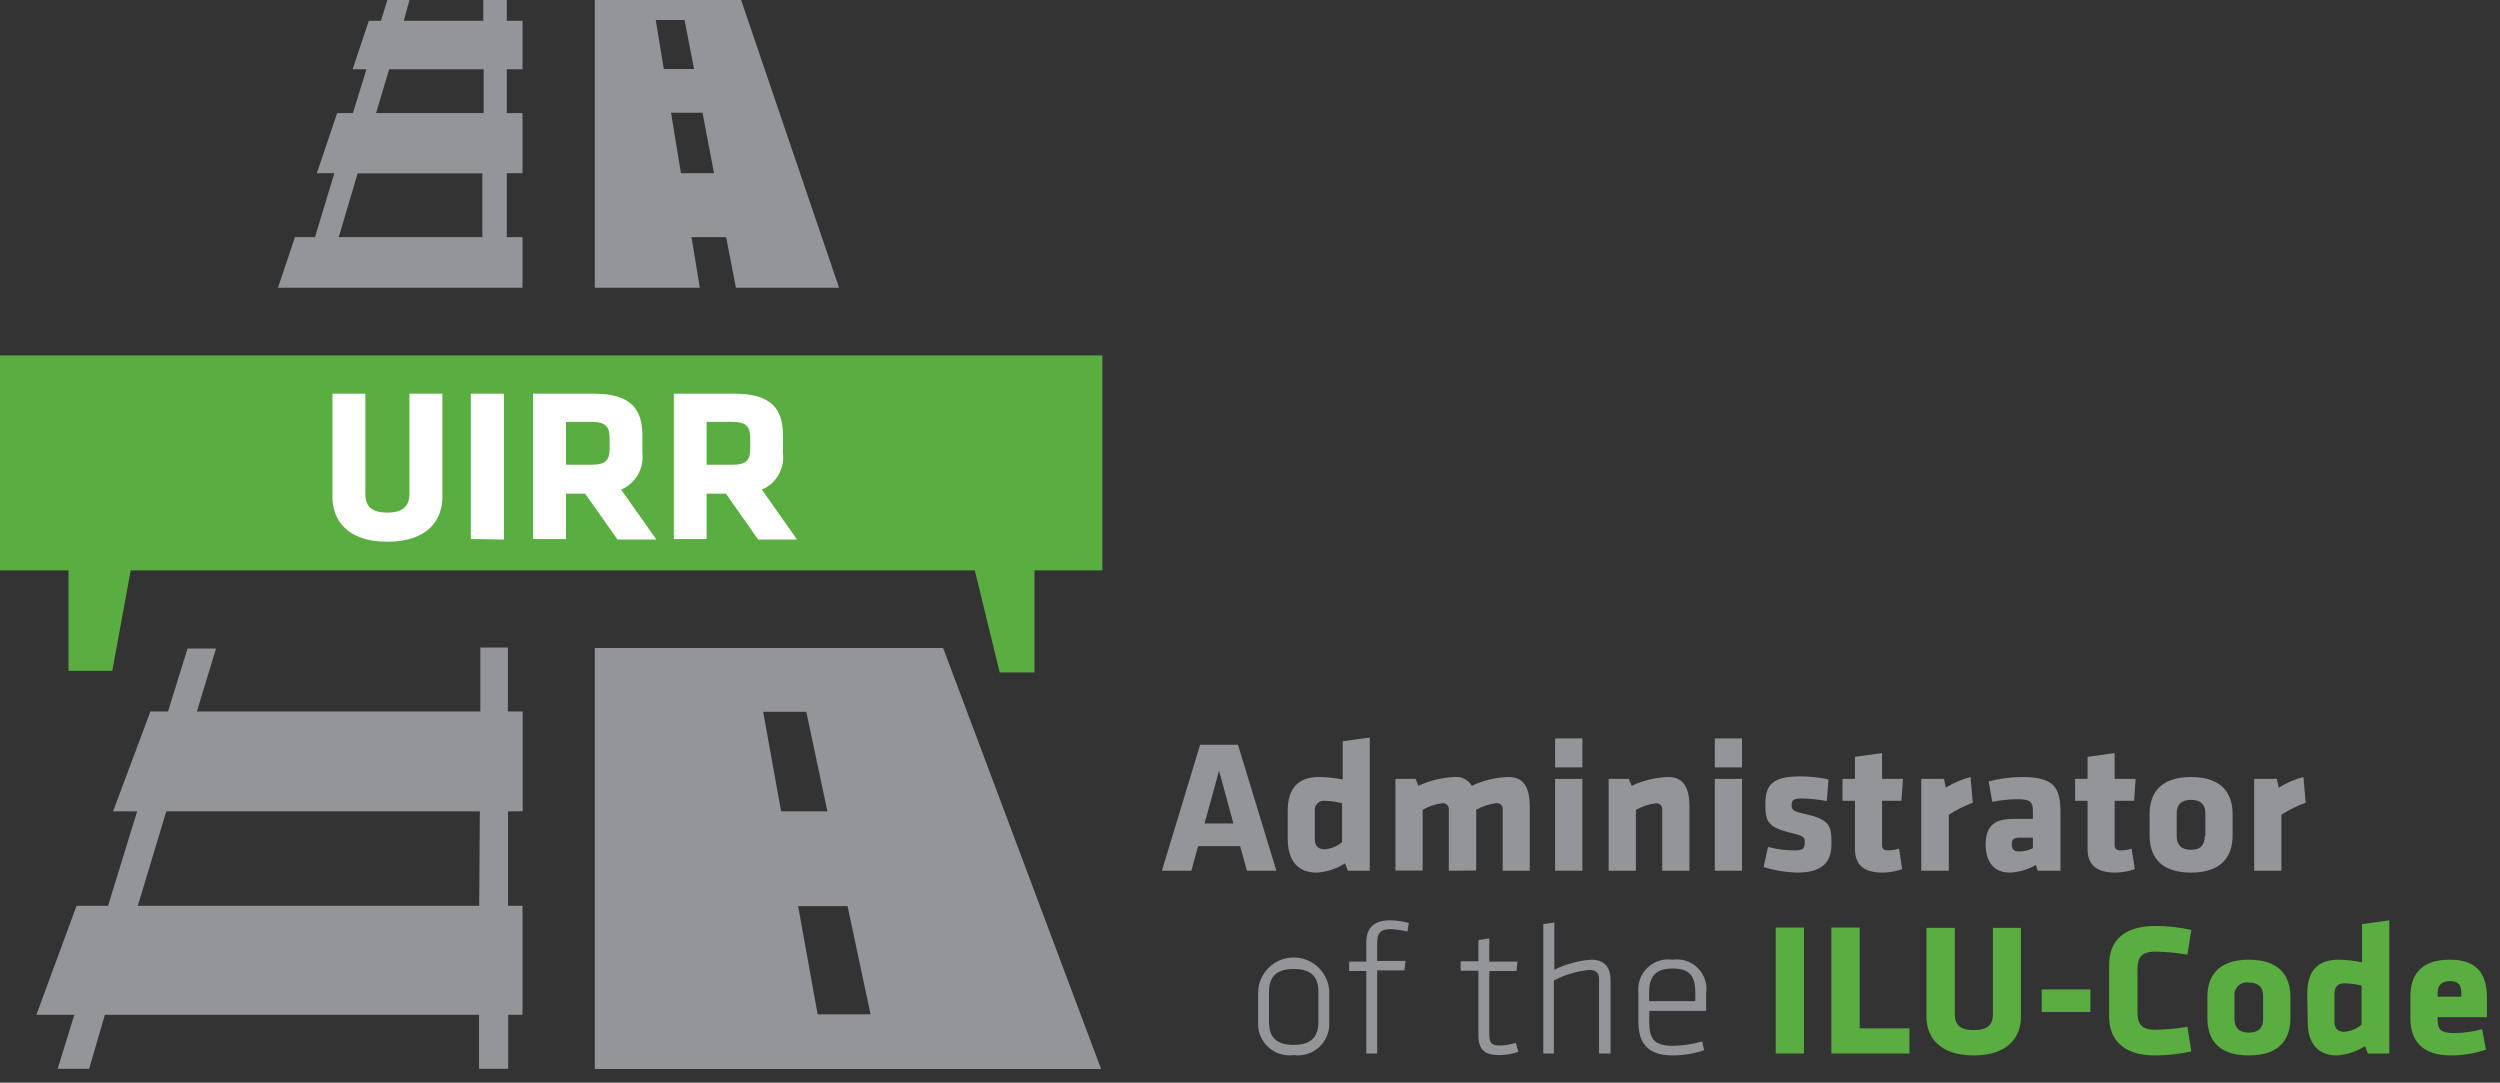
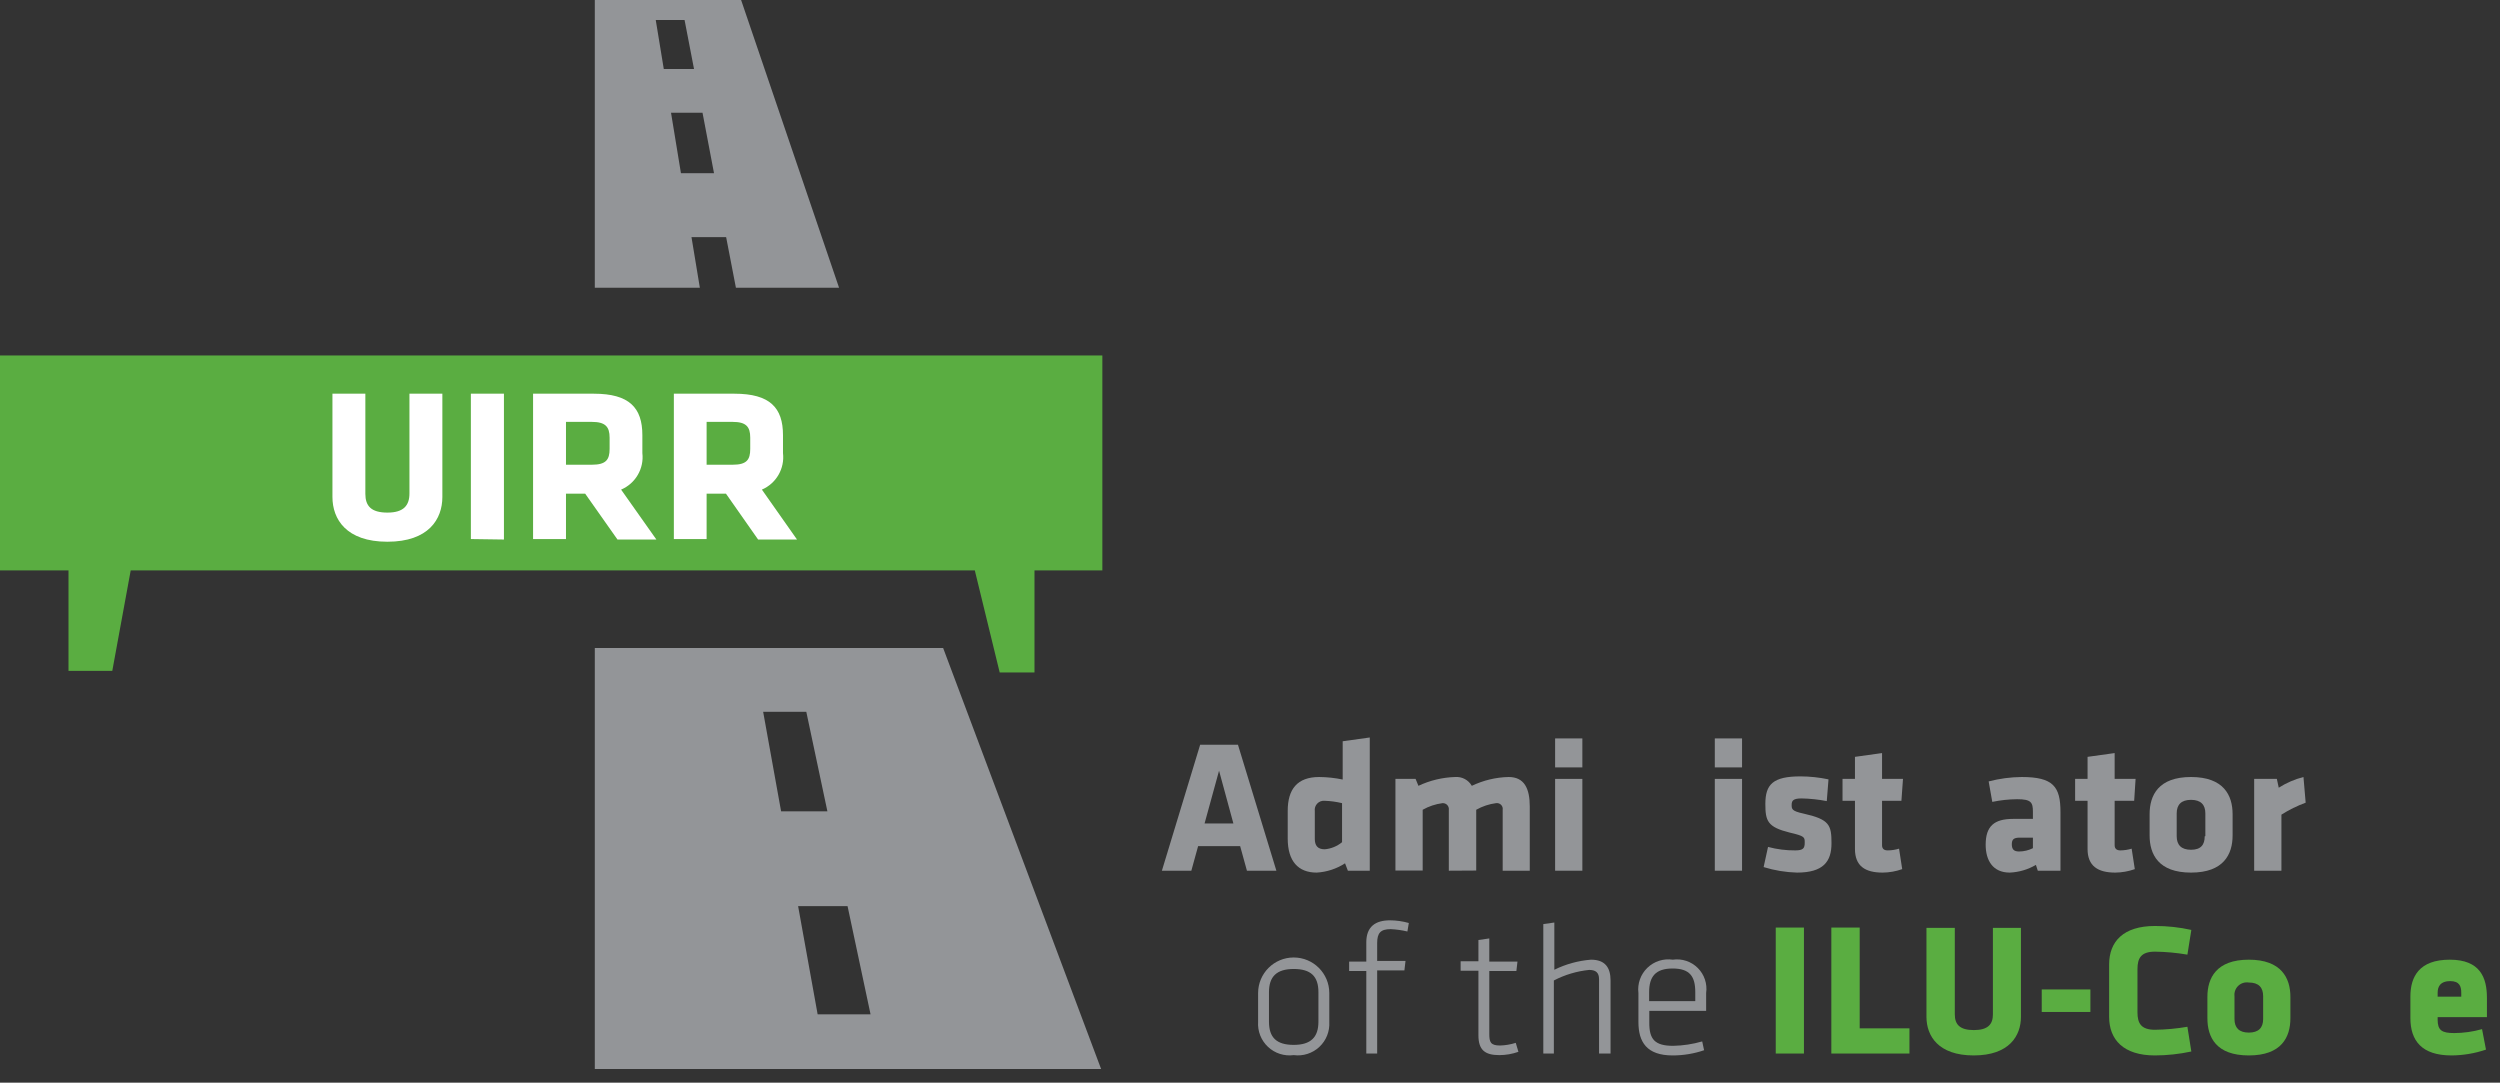
<svg xmlns="http://www.w3.org/2000/svg" width="127px" height="55px" viewBox="0 0 127 55" version="1.1">
  <rect x="0" y="0" width="127" height="55" fill="#333333" stroke="none" />
  <title>8176B45A-97D1-4E9F-A441-95A2BCBBF8BA</title>
  <g id="Page-1" stroke="none" stroke-width="1" fill="none" fill-rule="evenodd">
    <g id="Homepage" transform="translate(-712, -4562)" fill-rule="nonzero">
      <g id="Footer/Footer-Black-Center" transform="translate(0, 4550)">
        <g id="Logo-ILU_CODE-footer" transform="translate(712, 12)">
          <g id="en" transform="translate(58.4, 36.8)">
            <path d="M6.44,7.432 L4.944,7.432 L4.6,6.184 L2.464,6.184 L2.12,7.432 L0.624,7.432 L2.568,1.032 L4.488,1.032 L6.44,7.432 Z M2.792,5.032 L4.256,5.032 L3.528,2.352 L2.792,5.032 Z" id="Shape" fill="#939598" />
            <path d="M7.016,4.392 C7.016,3.296 7.496,2.672 8.616,2.672 C9.017,2.676 9.416,2.718 9.808,2.8 L9.808,0.856 L11.184,0.664 L11.184,7.432 L10.072,7.432 L9.928,7.056 C9.497,7.336 9.001,7.498 8.488,7.528 C7.544,7.528 7.016,6.944 7.016,5.8 L7.016,4.392 Z M9.776,4 C9.488,3.93 9.193,3.89 8.896,3.88 C8.754,3.866 8.614,3.918 8.516,4.021 C8.417,4.124 8.372,4.267 8.392,4.408 L8.392,5.816 C8.392,6.144 8.528,6.344 8.896,6.344 C9.219,6.316 9.526,6.19 9.776,5.984 L9.776,4 Z" id="Shape" fill="#939598" />
            <path d="M15.2,7.432 L15.2,4.344 C15.212,4.254 15.183,4.163 15.121,4.096 C15.059,4.03 14.971,3.994 14.88,4 C14.525,4.046 14.183,4.16 13.872,4.336 L13.872,7.424 L12.488,7.424 L12.488,2.768 L13.512,2.768 L13.656,3.12 C14.24,2.844 14.875,2.692 15.52,2.672 C15.866,2.645 16.196,2.819 16.368,3.12 C16.953,2.839 17.591,2.686 18.24,2.672 C19.04,2.672 19.312,3.264 19.312,4.168 L19.312,7.432 L17.936,7.432 L17.936,4.344 C17.953,4.25 17.923,4.154 17.856,4.086 C17.79,4.018 17.694,3.986 17.6,4 C17.245,4.046 16.903,4.16 16.592,4.336 L16.592,7.424 L15.2,7.432 Z" id="Path" fill="#939598" />
            <path d="M20.6,2.184 L20.6,0.712 L21.984,0.712 L21.984,2.184 L20.6,2.184 Z M20.6,7.432 L20.6,2.768 L21.984,2.768 L21.984,7.432 L20.6,7.432 Z" id="Shape" fill="#939598" />
-             <path d="M26.04,7.432 L26.04,4.344 C26.054,4.251 26.023,4.158 25.956,4.092 C25.89,4.025 25.797,3.994 25.704,4.008 C25.352,4.054 25.012,4.168 24.704,4.344 L24.704,7.432 L23.32,7.432 L23.32,2.768 L24.344,2.768 L24.488,3.12 C25.072,2.844 25.707,2.692 26.352,2.672 C27.152,2.672 27.424,3.264 27.424,4.168 L27.424,7.432 L26.04,7.432 Z" id="Path" fill="#939598" />
            <path d="M28.712,2.184 L28.712,0.712 L30.096,0.712 L30.096,2.184 L28.712,2.184 Z M28.712,7.432 L28.712,2.768 L30.096,2.768 L30.096,7.432 L28.712,7.432 Z" id="Shape" fill="#939598" />
            <path d="M32.888,7.528 C32.313,7.512 31.742,7.418 31.192,7.248 L31.416,6.224 C31.867,6.345 32.333,6.404 32.8,6.4 C33.208,6.4 33.28,6.288 33.28,6.008 C33.28,5.728 33.28,5.672 32.52,5.496 C31.392,5.216 31.28,4.912 31.28,4.04 C31.28,3.048 31.664,2.64 33.064,2.64 C33.543,2.642 34.02,2.693 34.488,2.792 L34.4,3.896 C33.978,3.814 33.55,3.769 33.12,3.76 C32.712,3.76 32.616,3.864 32.616,4.08 C32.616,4.296 32.616,4.4 33.208,4.528 C34.544,4.824 34.64,5.112 34.64,6.04 C34.64,6.968 34.224,7.528 32.888,7.528 Z" id="Path" fill="#939598" />
            <path d="M37.24,7.528 C36.344,7.528 35.832,7.192 35.832,6.328 L35.832,3.88 L35.2,3.88 L35.2,2.768 L35.832,2.768 L35.832,1.648 L37.208,1.456 L37.208,2.768 L38.272,2.768 L38.192,3.88 L37.208,3.88 L37.208,6.136 C37.208,6.328 37.32,6.4 37.496,6.4 C37.691,6.399 37.885,6.369 38.072,6.312 L38.232,7.352 C37.913,7.465 37.578,7.525 37.24,7.528 Z" id="Path" fill="#939598" />
-             <path d="M40.6,4.584 L40.6,7.432 L39.2,7.432 L39.2,2.768 L40.352,2.768 L40.448,3.216 C40.835,2.969 41.259,2.786 41.704,2.672 L41.816,3.976 C41.391,4.138 40.984,4.341 40.6,4.584 L40.6,4.584 Z" id="Path" fill="#939598" />
            <path d="M45.12,7.432 L45.024,7.136 C44.62,7.373 44.164,7.508 43.696,7.528 C42.832,7.528 42.472,6.904 42.472,6.112 C42.472,5.168 42.904,4.8 43.864,4.8 L44.872,4.8 L44.872,4.44 C44.872,3.96 44.784,3.8 44.072,3.8 C43.647,3.803 43.224,3.849 42.808,3.936 L42.624,2.896 C43.173,2.752 43.737,2.677 44.304,2.672 C45.904,2.672 46.272,3.16 46.272,4.448 L46.272,7.432 L45.12,7.432 Z M44.872,5.752 L44.208,5.752 C43.912,5.752 43.8,5.832 43.8,6.088 C43.8,6.344 43.904,6.456 44.168,6.456 C44.412,6.455 44.653,6.397 44.872,6.288 L44.872,5.752 Z" id="Shape" fill="#939598" />
            <path d="M49.056,7.528 C48.168,7.528 47.648,7.192 47.648,6.328 L47.648,3.88 L47.016,3.88 L47.016,2.768 L47.648,2.768 L47.648,1.648 L49.024,1.456 L49.024,2.768 L50.088,2.768 L50.016,3.88 L49.024,3.88 L49.024,6.136 C49.024,6.328 49.144,6.4 49.312,6.4 C49.507,6.399 49.701,6.369 49.888,6.312 L50.048,7.352 C49.729,7.465 49.394,7.525 49.056,7.528 Z" id="Path" fill="#939598" />
            <path d="M50.8,5.64 L50.8,4.56 C50.8,3.6 51.248,2.672 52.904,2.672 C54.56,2.672 55.016,3.6 55.016,4.56 L55.016,5.64 C55.016,6.6 54.56,7.528 52.904,7.528 C51.248,7.528 50.8,6.6 50.8,5.64 Z M53.632,5.68 L53.632,4.52 C53.632,4.08 53.4,3.832 52.904,3.832 C52.408,3.832 52.176,4.08 52.176,4.52 L52.176,5.68 C52.176,6.12 52.408,6.368 52.904,6.368 C53.4,6.368 53.6,6.12 53.6,5.68 L53.632,5.68 Z" id="Shape" fill="#939598" />
            <path d="M57.496,4.584 L57.496,7.432 L56.112,7.432 L56.112,2.768 L57.264,2.768 L57.36,3.216 C57.747,2.969 58.171,2.786 58.616,2.672 L58.728,3.976 C58.297,4.135 57.884,4.339 57.496,4.584 Z" id="Path" fill="#939598" />
            <path d="M7.32,16.8 C6.844,16.864 6.364,16.71 6.014,16.381 C5.663,16.052 5.479,15.583 5.512,15.104 L5.512,13.648 C5.512,12.649 6.321,11.84 7.32,11.84 C8.319,11.84 9.128,12.649 9.128,13.648 L9.128,15.12 C9.156,15.597 8.97,16.061 8.62,16.386 C8.27,16.711 7.793,16.863 7.32,16.8 Z M8.576,13.6 C8.576,12.8 8.192,12.424 7.32,12.424 C6.448,12.424 6.064,12.816 6.064,13.6 L6.064,15.104 C6.064,15.904 6.448,16.28 7.32,16.28 C8.192,16.28 8.576,15.888 8.576,15.104 L8.576,13.6 Z" id="Shape" fill="#939598" />
            <path d="M13.096,10.52 C12.818,10.454 12.534,10.414 12.248,10.4 C11.728,10.4 11.56,10.6 11.56,11.112 L11.56,12.016 L13,12.016 L12.944,12.496 L11.56,12.496 L11.56,16.72 L11.008,16.72 L11.008,12.528 L10.136,12.528 L10.136,12.048 L11.008,12.048 L11.008,11.072 C11.008,10.272 11.472,9.952 12.216,9.952 C12.538,9.955 12.858,10 13.168,10.088 L13.096,10.52 Z" id="Path" fill="#939598" />
            <path d="M18.736,16.632 C18.423,16.743 18.093,16.8 17.76,16.8 C17.024,16.8 16.704,16.528 16.704,15.792 L16.704,12.512 L15.8,12.512 L15.8,12.032 L16.704,12.032 L16.704,10.952 L17.256,10.872 L17.256,12.048 L18.688,12.048 L18.632,12.528 L17.256,12.528 L17.256,15.728 C17.256,16.136 17.32,16.312 17.8,16.312 C18.072,16.305 18.341,16.259 18.6,16.176 L18.736,16.632 Z" id="Path" fill="#939598" />
            <path d="M22.832,16.72 L22.832,12.944 C22.832,12.6 22.656,12.472 22.328,12.472 C21.702,12.536 21.094,12.717 20.536,13.008 L20.536,16.72 L20,16.72 L20,10.144 L20.56,10.064 L20.56,12.464 C21.143,12.176 21.776,12.002 22.424,11.952 C23.152,11.952 23.416,12.368 23.416,13.008 L23.416,16.72 L22.832,16.72 Z" id="Path" fill="#939598" />
            <path d="M26.6,16.328 C27.098,16.318 27.593,16.243 28.072,16.104 L28.168,16.552 C27.653,16.727 27.112,16.817 26.568,16.816 C25.256,16.816 24.832,16.136 24.832,15.12 L24.832,13.648 C24.774,13.174 24.941,12.7 25.283,12.368 C25.626,12.035 26.104,11.881 26.576,11.952 C27.043,11.884 27.515,12.041 27.849,12.375 C28.183,12.709 28.34,13.181 28.272,13.648 L28.272,14.552 L25.384,14.552 L25.384,15.136 C25.376,16 25.664,16.328 26.6,16.328 Z M25.376,14.056 L27.72,14.056 L27.72,13.6 C27.72,12.8 27.44,12.4 26.568,12.4 C25.696,12.4 25.376,12.816 25.376,13.6 L25.376,14.056 Z" id="Shape" fill="#939598" />
            <polygon id="Path" fill="#5AAD41" points="31.808 16.72 31.808 10.32 33.24 10.32 33.24 16.72" />
            <polygon id="Path" fill="#5AAD41" points="34.632 16.72 34.632 10.32 36.072 10.32 36.072 15.44 38.6 15.44 38.6 16.72" />
            <path d="M44.264,10.336 L44.264,14.856 C44.264,15.824 43.664,16.816 41.864,16.816 C40.064,16.816 39.464,15.824 39.464,14.856 L39.464,10.336 L40.904,10.336 L40.904,14.728 C40.904,15.24 41.152,15.528 41.872,15.528 C42.592,15.528 42.84,15.232 42.84,14.728 L42.84,10.336 L44.264,10.336 Z" id="Path" fill="#5AAD41" />
            <polygon id="Path" fill="#5AAD41" points="45.32 14.608 45.32 13.464 47.792 13.464 47.792 14.608" />
            <path d="M50.184,14.632 C50.184,15.184 50.368,15.512 51.072,15.512 C51.624,15.505 52.176,15.454 52.72,15.36 L52.92,16.616 C52.313,16.747 51.693,16.814 51.072,16.816 C49.472,16.816 48.744,16.016 48.744,14.856 L48.744,12.192 C48.744,11.032 49.464,10.24 51.072,10.24 C51.694,10.238 52.313,10.305 52.92,10.44 L52.72,11.696 C52.176,11.602 51.624,11.551 51.072,11.544 C50.368,11.544 50.184,11.872 50.184,12.424 L50.184,14.632 Z" id="Path" fill="#5AAD41" />
            <path d="M53.736,14.928 L53.736,13.84 C53.736,12.888 54.184,11.952 55.84,11.952 C57.496,11.952 57.952,12.888 57.952,13.84 L57.952,14.928 C57.952,15.888 57.504,16.816 55.84,16.816 C54.176,16.816 53.736,15.888 53.736,14.928 Z M56.568,14.928 L56.568,13.808 C56.568,13.368 56.344,13.112 55.84,13.112 C55.645,13.081 55.446,13.143 55.303,13.279 C55.16,13.416 55.089,13.612 55.112,13.808 L55.112,14.968 C55.112,15.408 55.344,15.656 55.84,15.656 C56.336,15.656 56.568,15.408 56.568,14.968 L56.568,14.928 Z" id="Shape" fill="#5AAD41" />
-             <path d="M58.808,13.68 C58.808,12.576 59.288,11.952 60.408,11.952 C60.806,11.958 61.203,12.003 61.592,12.088 L61.592,10.144 L62.976,9.952 L62.976,16.72 L61.888,16.72 L61.744,16.344 C61.314,16.62 60.822,16.783 60.312,16.816 C59.36,16.816 58.832,16.232 58.832,15.088 L58.808,13.68 Z M61.568,13.264 C61.279,13.196 60.984,13.159 60.688,13.152 C60.328,13.152 60.192,13.376 60.192,13.68 L60.192,15.088 C60.192,15.416 60.328,15.616 60.688,15.616 C61.014,15.593 61.323,15.464 61.568,15.248 L61.568,13.264 Z" id="Shape" fill="#5AAD41" />
            <path d="M65.432,14.872 L65.432,15 C65.432,15.536 65.64,15.68 66.272,15.68 C66.751,15.678 67.227,15.611 67.688,15.48 L67.888,16.52 C67.324,16.712 66.732,16.812 66.136,16.816 C64.624,16.816 64.048,16.064 64.048,14.92 L64.048,13.824 C64.048,12.816 64.496,11.952 66.048,11.952 C67.6,11.952 67.936,12.872 67.936,13.888 L67.936,14.872 L65.432,14.872 Z M66.632,13.632 C66.632,13.304 66.544,13.04 66.064,13.04 C65.584,13.04 65.432,13.304 65.432,13.632 L65.432,13.832 L66.632,13.832 L66.632,13.632 Z" id="Shape" fill="#5AAD41" />
          </g>
          <g id="logo">
            <polygon id="Path" fill="#5AAD41" points="0 18.056 0 28.976 3.48 28.976 3.48 34.08 5.704 34.08 6.64 28.976 49.52 28.976 50.784 34.16 52.552 34.16 52.552 28.976 56 28.976 56 18.056" />
            <path d="M22.472,20 L22.472,25.248 C22.472,26.368 21.776,27.52 19.68,27.52 C17.584,27.52 16.888,26.368 16.888,25.248 L16.888,20 L18.56,20 L18.56,25.088 C18.56,25.696 18.848,26.04 19.68,26.04 C20.512,26.04 20.8,25.672 20.8,25.064 L20.8,20 L22.472,20 Z" id="Path" fill="#FFFFFF" />
            <polygon id="Path" fill="#FFFFFF" points="23.92 27.384 23.92 20 25.6 20 25.6 27.408" />
            <path d="M29.728,25.08 L28.752,25.08 L28.752,27.384 L27.08,27.384 L27.08,20 L30.168,20 C31.968,20 32.632,20.712 32.632,22.104 L32.632,23.016 C32.724,23.806 32.284,24.561 31.552,24.872 L33.344,27.408 L31.368,27.408 L29.728,25.08 Z M30.968,22.232 C30.968,21.68 30.752,21.432 30.072,21.432 L28.752,21.432 L28.752,23.608 L30.072,23.608 C30.784,23.608 30.968,23.352 30.968,22.808 L30.968,22.232 Z" id="Shape" fill="#FFFFFF" />
            <path d="M36.88,25.08 L35.896,25.08 L35.896,27.384 L34.232,27.384 L34.232,20 L37.312,20 C39.112,20 39.776,20.712 39.776,22.104 L39.776,23.016 C39.869,23.804 39.433,24.559 38.704,24.872 L40.488,27.408 L38.512,27.408 L36.88,25.08 Z M38.112,22.232 C38.112,21.68 37.904,21.432 37.224,21.432 L35.896,21.432 L35.896,23.608 L37.224,23.608 C37.936,23.608 38.112,23.352 38.112,22.808 L38.112,22.232 Z" id="Shape" fill="#FFFFFF" />
            <path d="M37.384,14.616 L42.624,14.616 L37.648,0 L30.216,0 L30.216,14.616 L35.552,14.616 L35.128,12.048 L36.888,12.048 L37.384,14.616 Z M34.776,1.016 L35.256,3.504 L33.72,3.504 L33.312,1.016 L34.776,1.016 Z M34.592,8.8 L34.088,5.728 L35.688,5.728 L36.272,8.8 L34.592,8.8 Z" id="Shape" fill="#939598" />
            <path d="M47.912,32.92 L30.216,32.92 L30.216,54.304 L55.936,54.304 L47.912,32.92 Z M38.768,36.16 L40.96,36.16 L42.032,41.216 L39.68,41.216 L38.768,36.16 Z M41.536,51.528 L40.544,46.032 L43.056,46.032 L44.224,51.528 L41.536,51.528 Z" id="Shape" fill="#939598" />
-             <path d="M26.544,14.616 L26.544,12.048 L25.744,12.048 L25.744,8.8 L26.544,8.8 L26.544,5.744 L25.744,5.744 L25.744,3.52 L26.544,3.52 L26.544,1.056 L25.744,1.056 L25.744,0 L24.552,0 L24.552,1.056 L20.512,1.056 L20.8,0 L19.68,0 L19.352,1.056 L18.736,1.056 L17.912,3.52 L18.616,3.52 L17.928,5.744 L17.128,5.744 L16.096,8.8 L16.984,8.8 L16,12.048 L14.984,12.048 L14.12,14.616 L26.544,14.616 Z M19.768,3.52 L24.568,3.52 L24.568,5.744 L19.104,5.744 L19.768,3.52 Z M18.168,8.808 L24.504,8.808 L24.504,12.048 L17.208,12.048 L18.168,8.808 Z M24.4,32.896 L24.4,36.144 L10,36.144 L10.976,32.944 L9.528,32.944 L8.536,36.144 L7.64,36.144 L5.744,41.216 L6.968,41.216 L5.488,46.016 L3.888,46.016 L1.848,51.552 L3.776,51.552 L2.928,54.296 L4.528,54.296 L5.328,51.552 L24.336,51.552 L24.336,54.296 L25.816,54.296 L25.816,51.552 L26.544,51.552 L26.544,46.016 L25.808,46.016 L25.808,41.216 L26.552,41.216 L26.552,36.144 L25.8,36.144 L25.8,32.896 L24.4,32.896 Z M24.344,46.016 L7,46.016 L8.448,41.216 L24.376,41.216 L24.344,46.016 Z" id="Shape" fill="#939598" />
          </g>
        </g>
      </g>
    </g>
  </g>
</svg>